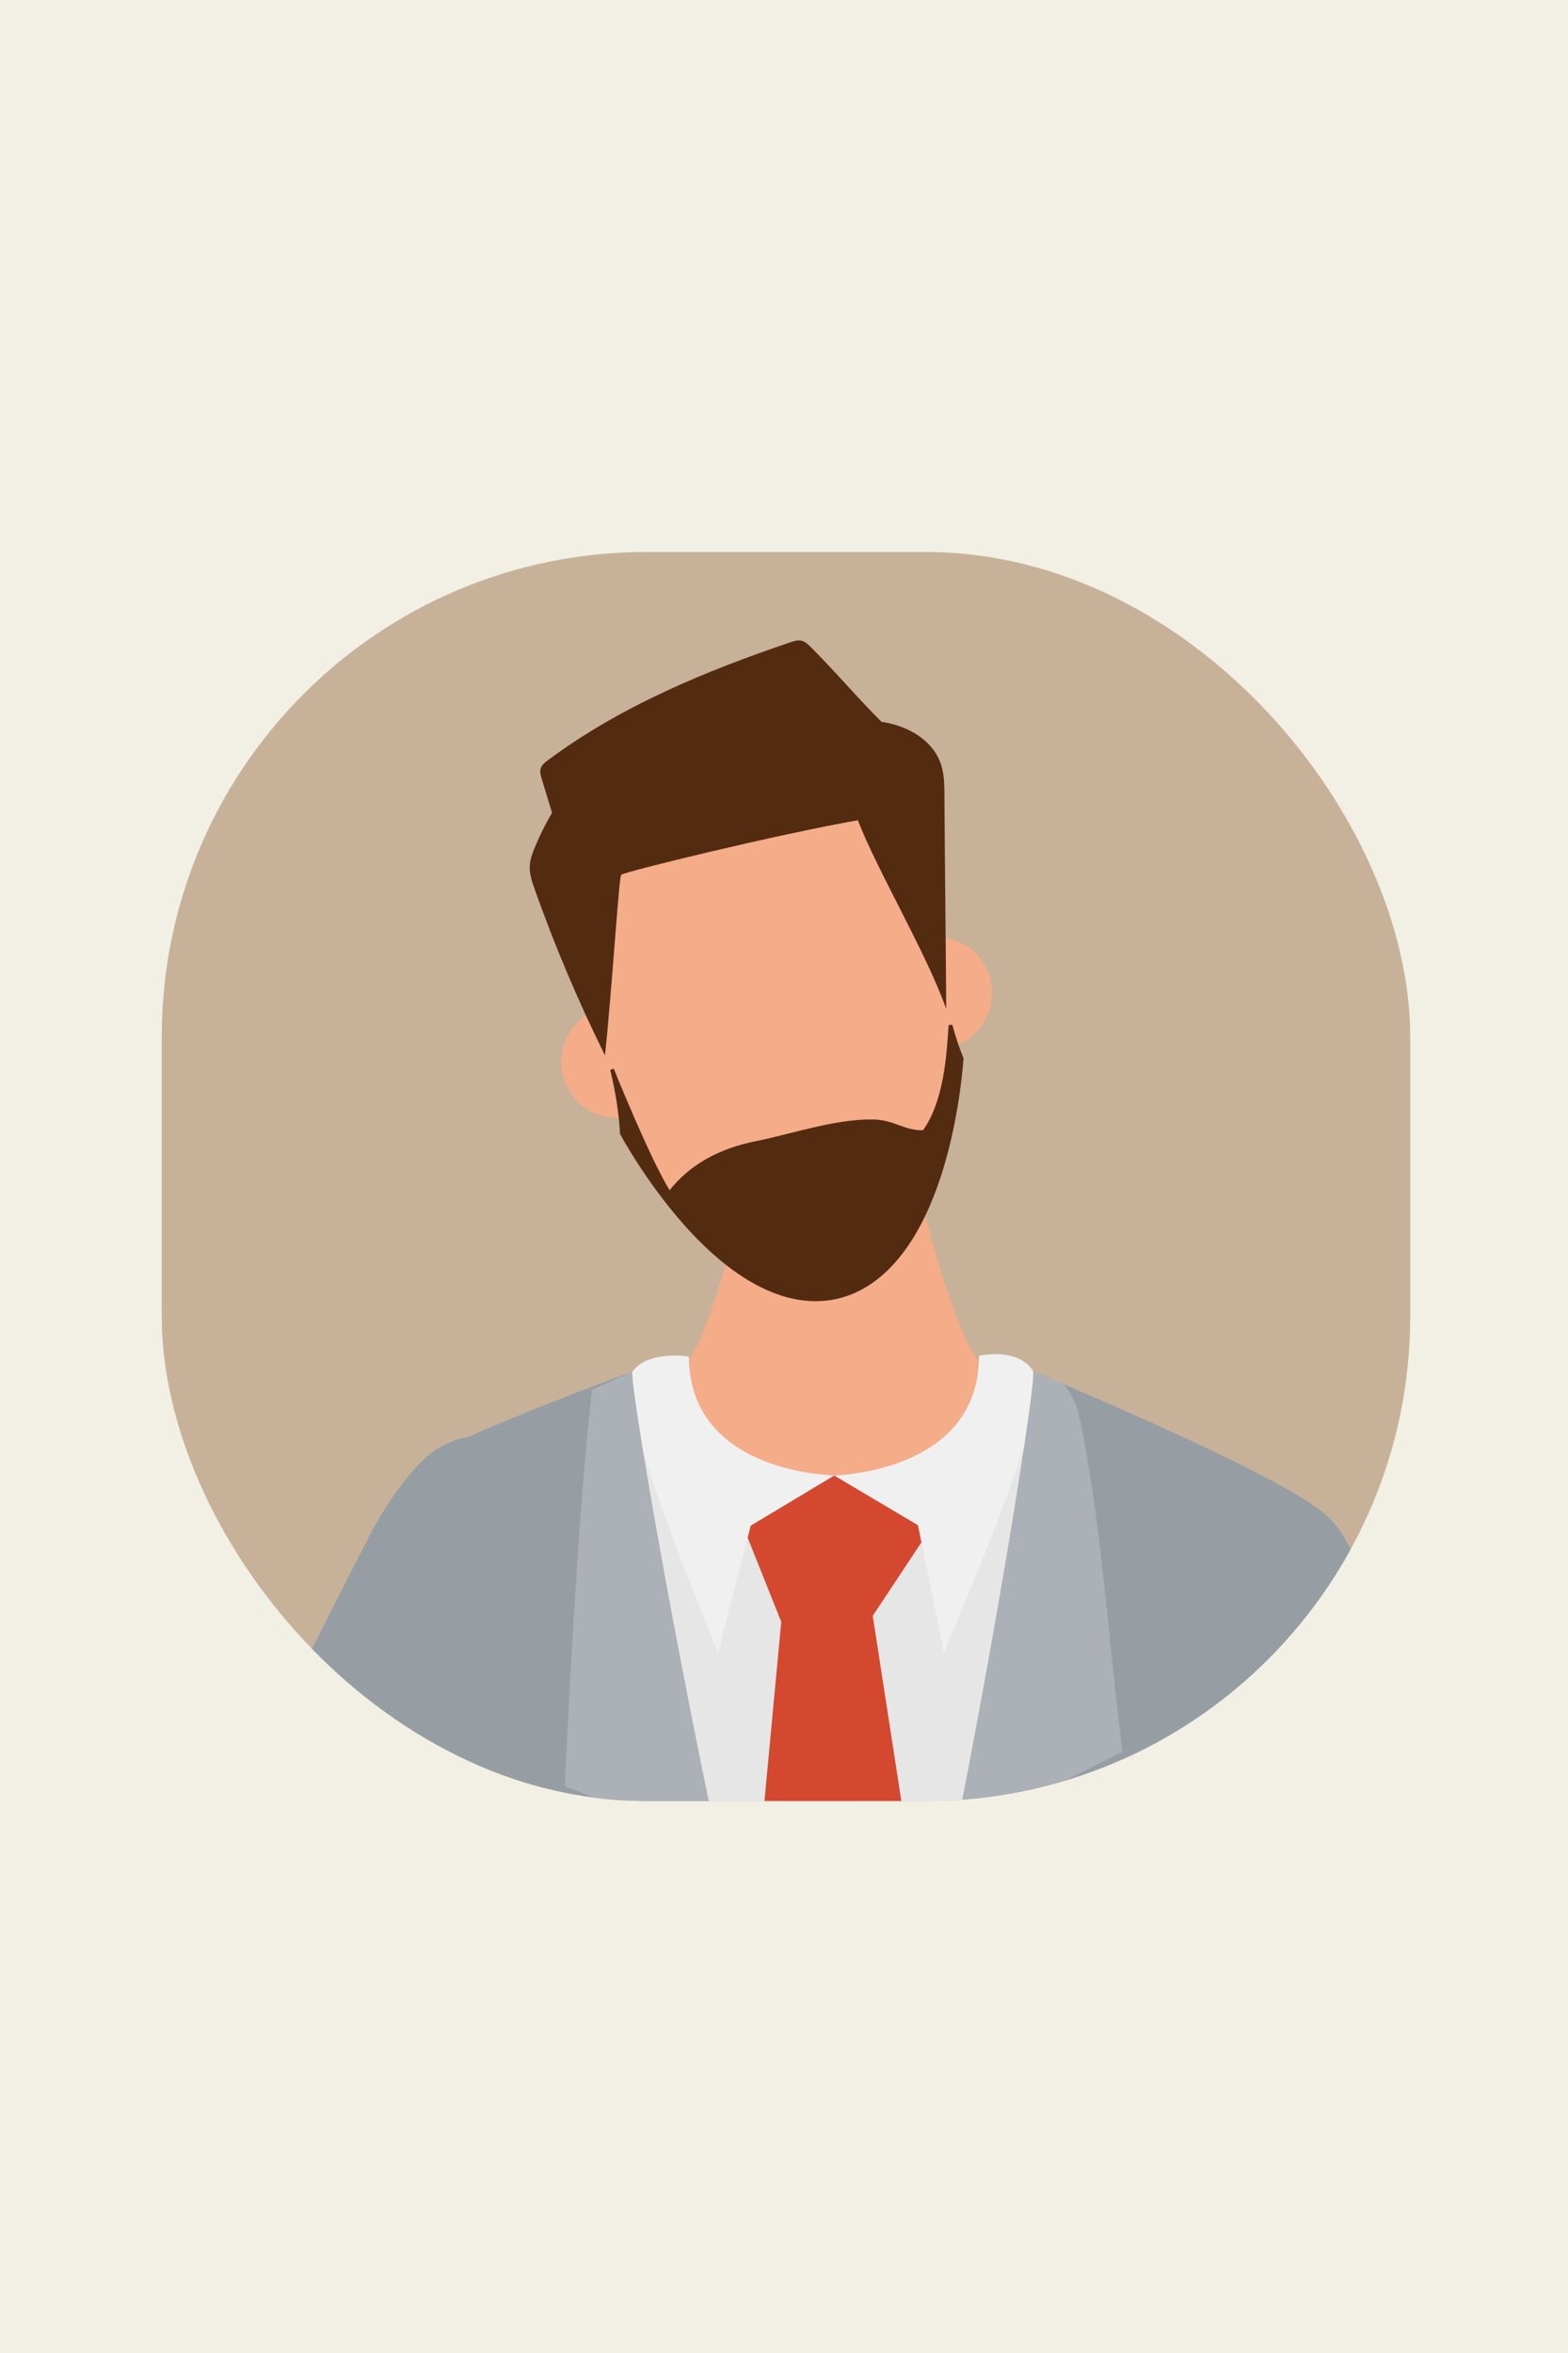
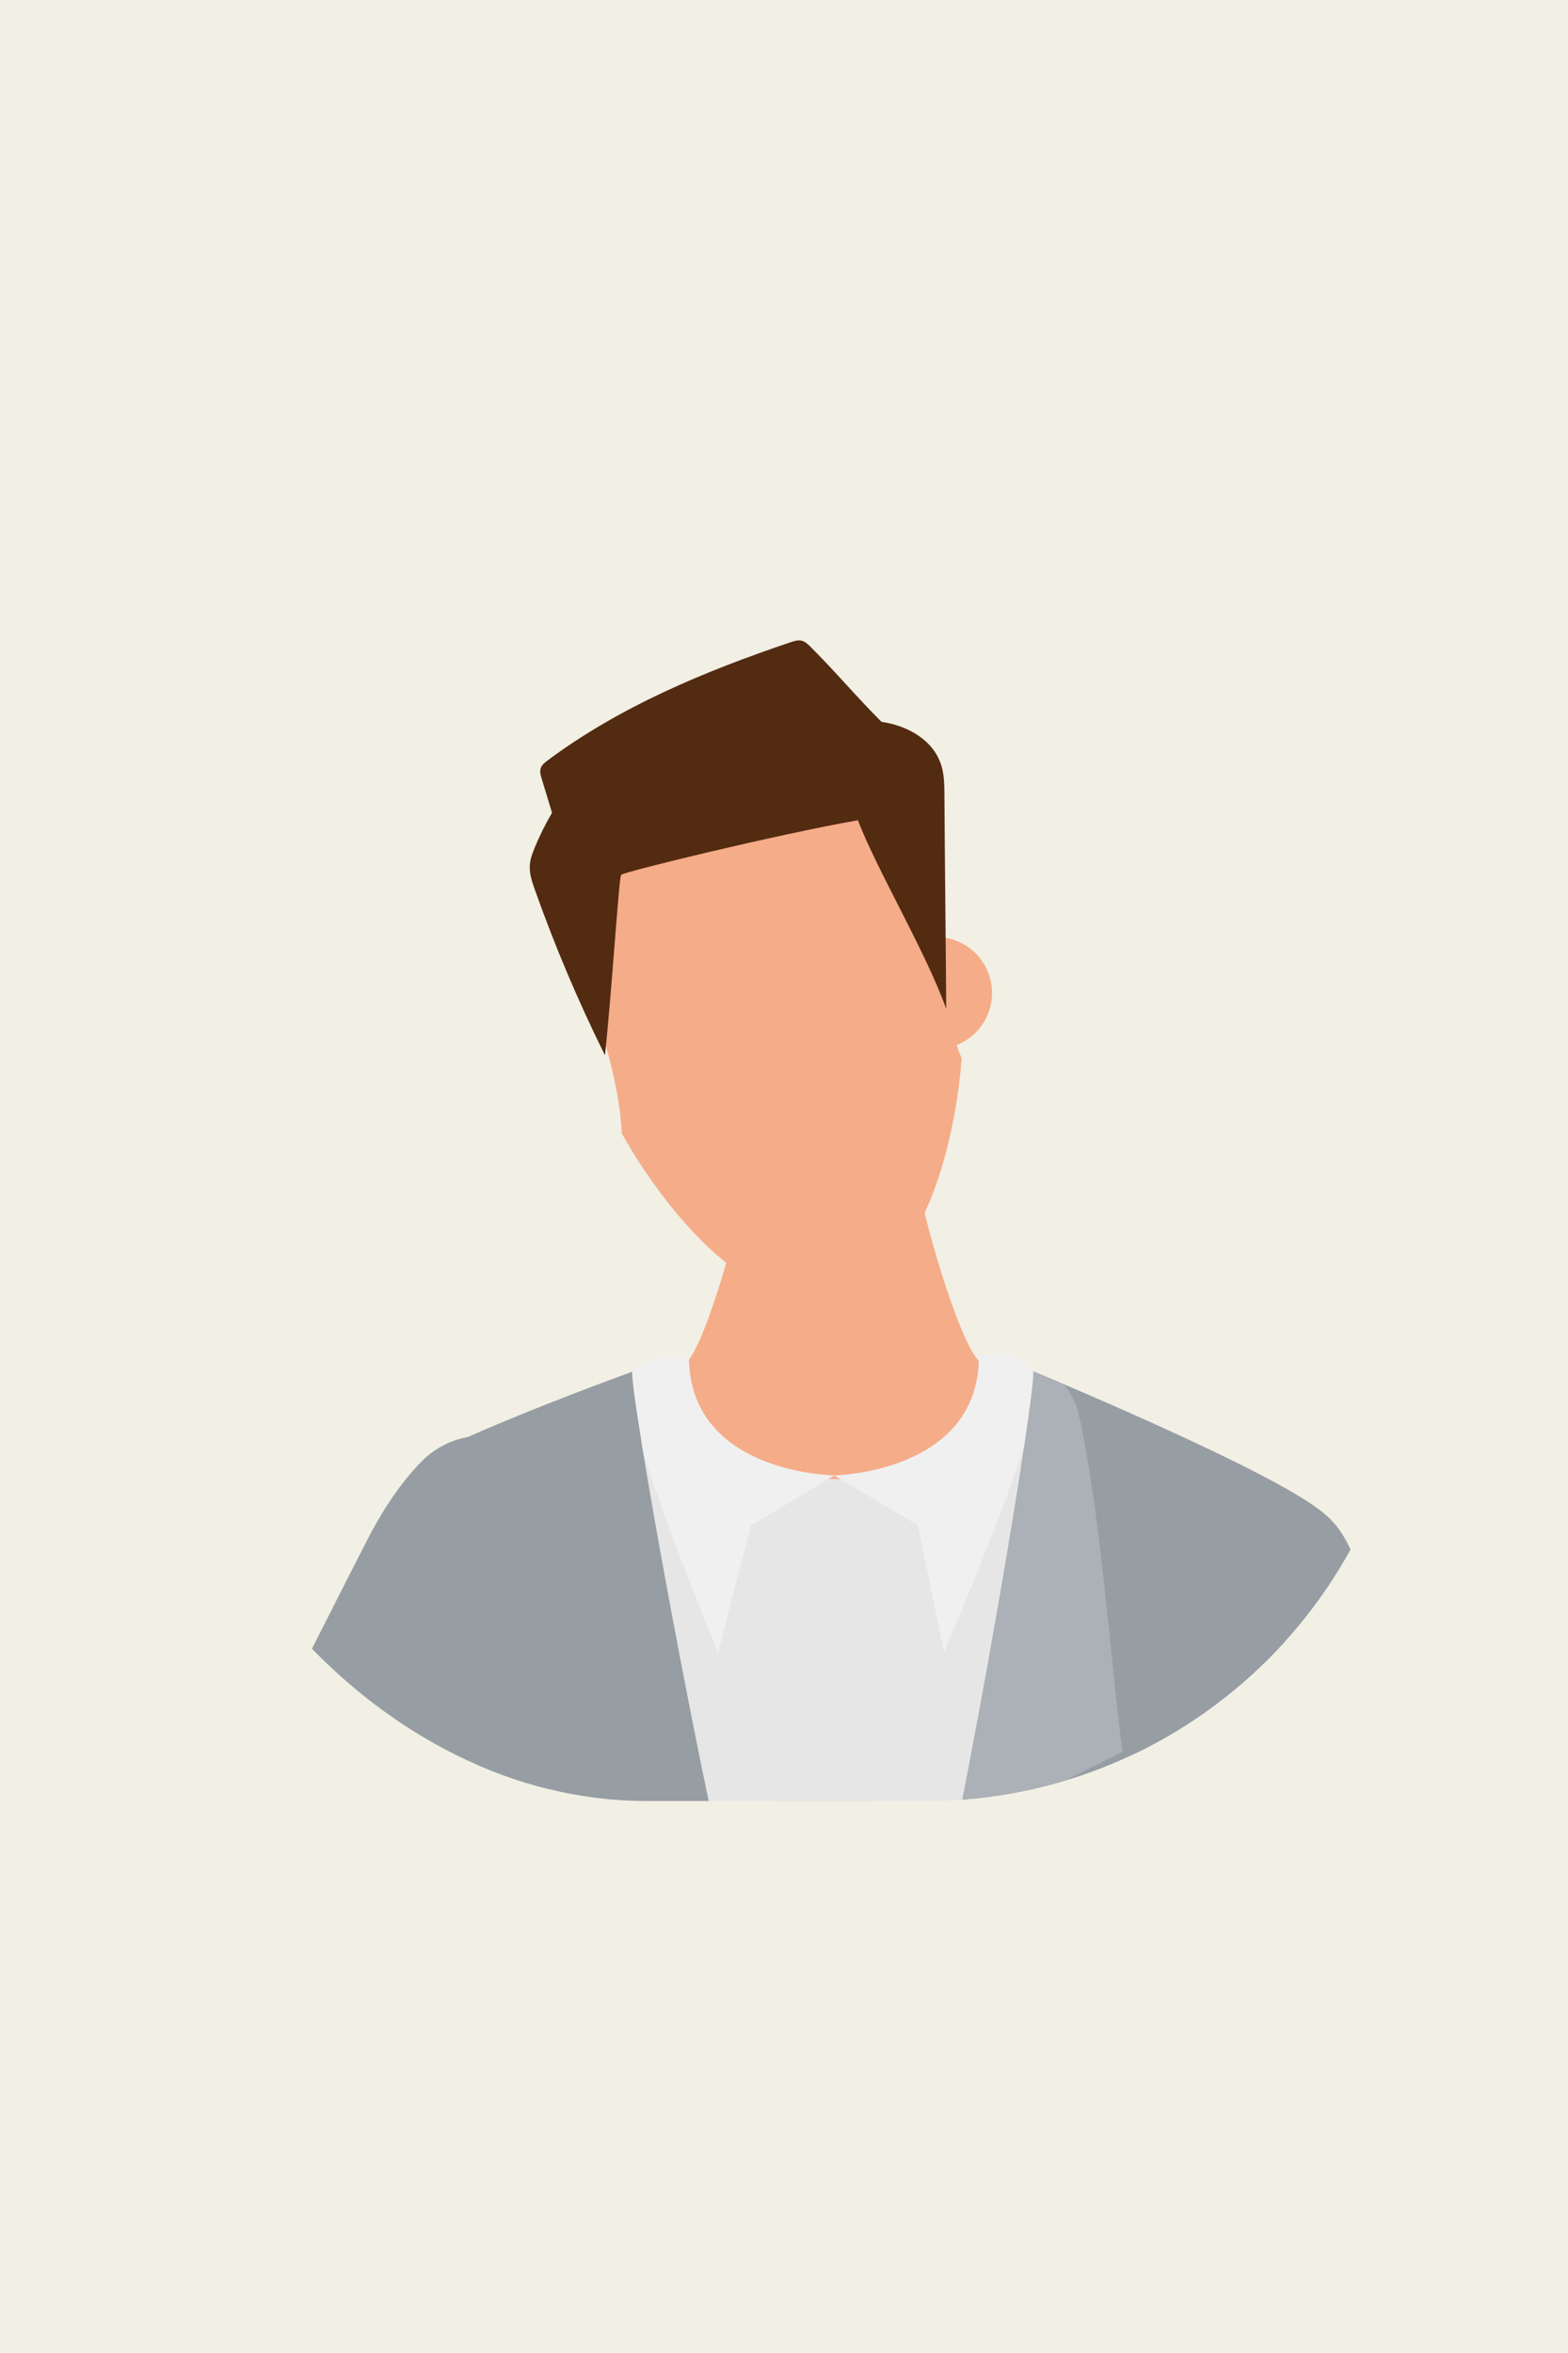
<svg xmlns="http://www.w3.org/2000/svg" version="1.1" width="400" height="600" viewBox="0 0 400 600">
  <svg id="Ebene_2" data-name="Ebene 2" viewBox="0 0 1032.71 1327.05" width="467" height="600" x="-33" y="0">
    <defs>
      <style>
      .cls-1 {
        fill: #abb1b6;
      }

      .cls-2 {
        fill: #e6e6e6;
      }

      .cls-3 {
        fill: #f2efe4;
      }

      .cls-4 {
        fill: #f0f0f0;
      }

      .cls-5 {
        fill: #c7b299;
      }

      .cls-6 {
        fill: #969ea4;
      }

      .cls-7 {
        clip-path: url(#clippath);
      }

      .cls-8 {
        fill: #342a33;
      }

      .cls-9 {
        fill: #d4482f;
      }

      .cls-10 {
        fill: #f5ac89;
      }

      .cls-11 {
        fill: #532b11;
      }
    </style>
      <clipPath id="clippath">
        <rect class="cls-5" x="164.16" y="311.32" width="704.4" height="704.4" rx="273.35" ry="273.35" />
      </clipPath>
    </defs>
    <g id="avatar_people" data-name="avatar people">
      <g>
        <rect class="cls-3" width="1032.71" height="1327.05" />
        <g>
-           <rect class="cls-5" x="164.16" y="311.32" width="704.4" height="704.4" rx="273.35" ry="273.35" />
          <g class="cls-7">
            <g>
              <g>
                <path class="cls-10" d="M355.26,856.64c-16.34-9.93-13.84-34.39,4.19-40.78,59.24-20.99,41.05-19.89,98.49-45.41,11.47-5.1,32.25-81.58,34.34-98.13l99.76-.59c2.29,16.53,23.97,92.76,35.5,97.72,56.96,24.51,103.12,46.91,161.8,66.98,18.48,6.32,20.87,31.48,3.92,41.17l-262.43,156.8-175.57-177.76Z" />
                <path class="cls-8" d="M617.68,555.75c.21.81.4,1.62.6,2.42-.07-1.15-.15-2.3-.23-3.45-.13.34-.25.69-.38,1.03Z" />
                <g>
                  <g>
                    <g>
                      <circle class="cls-10" cx="601.07" cy="560.01" r="31.56" transform="translate(-197.03 365.25) rotate(-29.26)" />
-                       <circle class="cls-10" cx="421.12" cy="598.89" r="31.56" transform="translate(-257.17 874.43) rotate(-76.99)" />
                    </g>
                    <path class="cls-10" d="M423.75,639.2s56.63,106.25,120.84,92.37c64.14-14.28,70.88-134.59,70.88-134.59-18.55-45.94-12.97-97.19-31.52-143.13-.42.32-59.81-32.81-104.58-23.33-44.54,10.19-86.22,65.59-86.81,65.47,2.46,49.48,28.72,93.72,31.18,143.2Z" />
-                     <path class="cls-11" d="M543.96,732.78c-26.5,5.3-55.87-9.16-84.94-41.81-21.85-24.54-36.06-51.01-36.2-51.27l-.11-.21v-.23c-.56-10.97-2.35-22.7-5.5-35.87l1.97-.68c.18.4,20.16,50.15,31.51,68.54,11.52-14.35,27.52-23.42,48.86-27.69,19.92-3.99,45.45-12.78,66.5-12.19,11.39.32,17.48,6.45,27.67,6.04,11.69-16.5,13.24-41.76,14.41-59.28l2.06-.21c1.85,6.75,3.89,12.86,6.24,18.68l.09.22v.23c-.03.3-1.82,30.57-11.44,62.19-12.81,42.07-33.65,67.44-60.27,73.37-.29.06-.57.12-.85.18Z" />
                  </g>
                  <path class="cls-11" d="M371.87,487.5c.31-3.31,1.49-6.46,2.74-9.5,2.8-6.78,6.07-13.33,9.76-19.6-1.94-6.39-3.89-12.78-5.83-19.17-.57-1.87-1.14-3.89-.62-5.75.56-1.97,2.22-3.31,3.8-4.49,41.03-30.63,89.22-50.56,137.25-66.78,2.07-.7,4.28-1.4,6.4-.81,1.91.53,3.45,2.02,4.9,3.46,13.12,12.99,26.9,29.27,40.02,42.25,14.68,2.14,29.48,10.24,33.83,24.94,1.56,5.26,1.6,10.83,1.64,16.31.19,32.74.82,87.89,1.01,120.63-11.38-31.98-38.55-77.24-49.85-106.37-44.84,7.84-132.1,29.07-133.57,30.78-1.23,1.43-5.35,66.95-9.12,101.76-15.03-30.28-28.27-61.53-39.6-93.5-1.53-4.32-3.05-8.81-2.82-13.38.01-.26.03-.52.06-.78Z" />
                </g>
              </g>
              <g>
                <g>
                  <path class="cls-2" d="M352.88,1062.29c4.02,23.95,7.98,53.66,11.6,84.38h368.53c13.1-71.93,25.87-138.18,26.96-143.84l.05-.27.12-.25c17.05-35.4,61.3-130.14,61.26-143.17,0-.73-1.27-5.07-26.05-18.64-14.35-7.86-34.38-17.62-59.52-29.02-35.6-16.14-71.59-31.06-83.01-35.75.74,6.94-2.03,16.23-12.14,24.27-28.16,22.37-61,34.19-95,34.19-33.69,0-68.98-11.62-102.06-33.59-7.38-4.9-13.57-14.55-12.47-24.18-26.5,11.64-53.92,26.22-82.52,39.22-.36,40.84,1.09,80.79,0,121.62-1.11,41.74,4.19,83.27,4.24,125.03Z" />
-                   <path class="cls-9" d="M491.95,1146.67h109.74l-36.36-235.36,35.12-53.02-35.48-27.93s-15.96,1.59-21.52,1.74c-5.56.14-18.39-.31-18.39-.31l-36.56,19.83,25.2,63.05-21.75,232.01Z" />
                  <path class="cls-4" d="M543.73,832.09s-81.97-.76-82.14-67.02c0,0-27.08-4.51-34.02,12.25s50.54,154.82,50.54,154.82l18.39-71.71,47.23-28.34Z" />
-                   <path class="cls-4" d="M543.44,832.09s81.97-1.18,81.8-67.44c0,0,26.44-6.1,32.68,13.18,6.24,19.29-52.43,153.98-52.43,153.98l-14.68-71.62-47.38-28.1Z" />
+                   <path class="cls-4" d="M543.44,832.09s81.97-1.18,81.8-67.44c0,0,26.44-6.1,32.68,13.18,6.24,19.29-52.43,153.98-52.43,153.98l-14.68-71.62-47.38-28.1" />
                </g>
                <g>
                  <path class="cls-6" d="M587.9,1146.67h150.27c12.11-74.87,23.87-143.45,23.87-143.45,0,0,61.51-127.72,61.47-144.08-.04-16.37-167.62-85.73-167.62-85.73,2.34,6.45-34.03,230.44-67.99,373.26Z" />
                  <path class="cls-6" d="M342.05,937.54c-1.15,43.06-2.19,86.12-2.07,129.2.02,7.14.09,14.27.18,21.41,2.58,18.11,5.42,38.08,8.3,58.52h153.76c-35.72-142.76-74.82-366.61-72.52-373.07,0,0-60,21.6-102.54,41.22-4.86,34.05,16.01,80.93,14.9,122.73Z" />
                  <path class="cls-1" d="M587.9,1146.67h46.74c32.8-49.67,61.55-93.85,61.55-93.85l-41.29-39.13,51.31-25.71c-7.34-56.63-12.02-132.43-24.6-190.11-1.35-6.32-4.46-11.86-8.31-17.12-10.71-4.56-17.41-7.34-17.41-7.34,2.34,6.45-34.03,230.44-67.99,373.26Z" />
-                   <path class="cls-1" d="M406.83,1063.2l53.03,83.47h42.34c-35.72-142.76-74.82-366.61-72.52-373.07,0,0-8.91,3.97-22.65,10.16-8.42,66.58-15.48,223.71-15.48,223.71l63.33,24.27-48.06,31.46Z" />
                </g>
              </g>
              <path class="cls-6" d="M887.2,1146.67c-8.96-79.34-22.45-162.86-37.21-228.66-3.94-17.55-9.9-35.96-18.97-51.49-9.07-15.53-28.06-26.85-45.12-21.16l-79.69,152.1s14.05,63.3,30.38,149.22h150.61Z" />
              <path class="cls-6" d="M316.65,1146.67c40.67-84.84,68.05-150.4,68.05-150.4l-24.77-181.49c-15.11-9.76-36.32-3.53-48.97,9.25-12.65,12.78-23.02,29.12-31.2,45.13-37.76,73.83-92.93,183-134.24,277.52h171.14Z" />
            </g>
          </g>
        </g>
      </g>
    </g>
  </svg>
</svg>